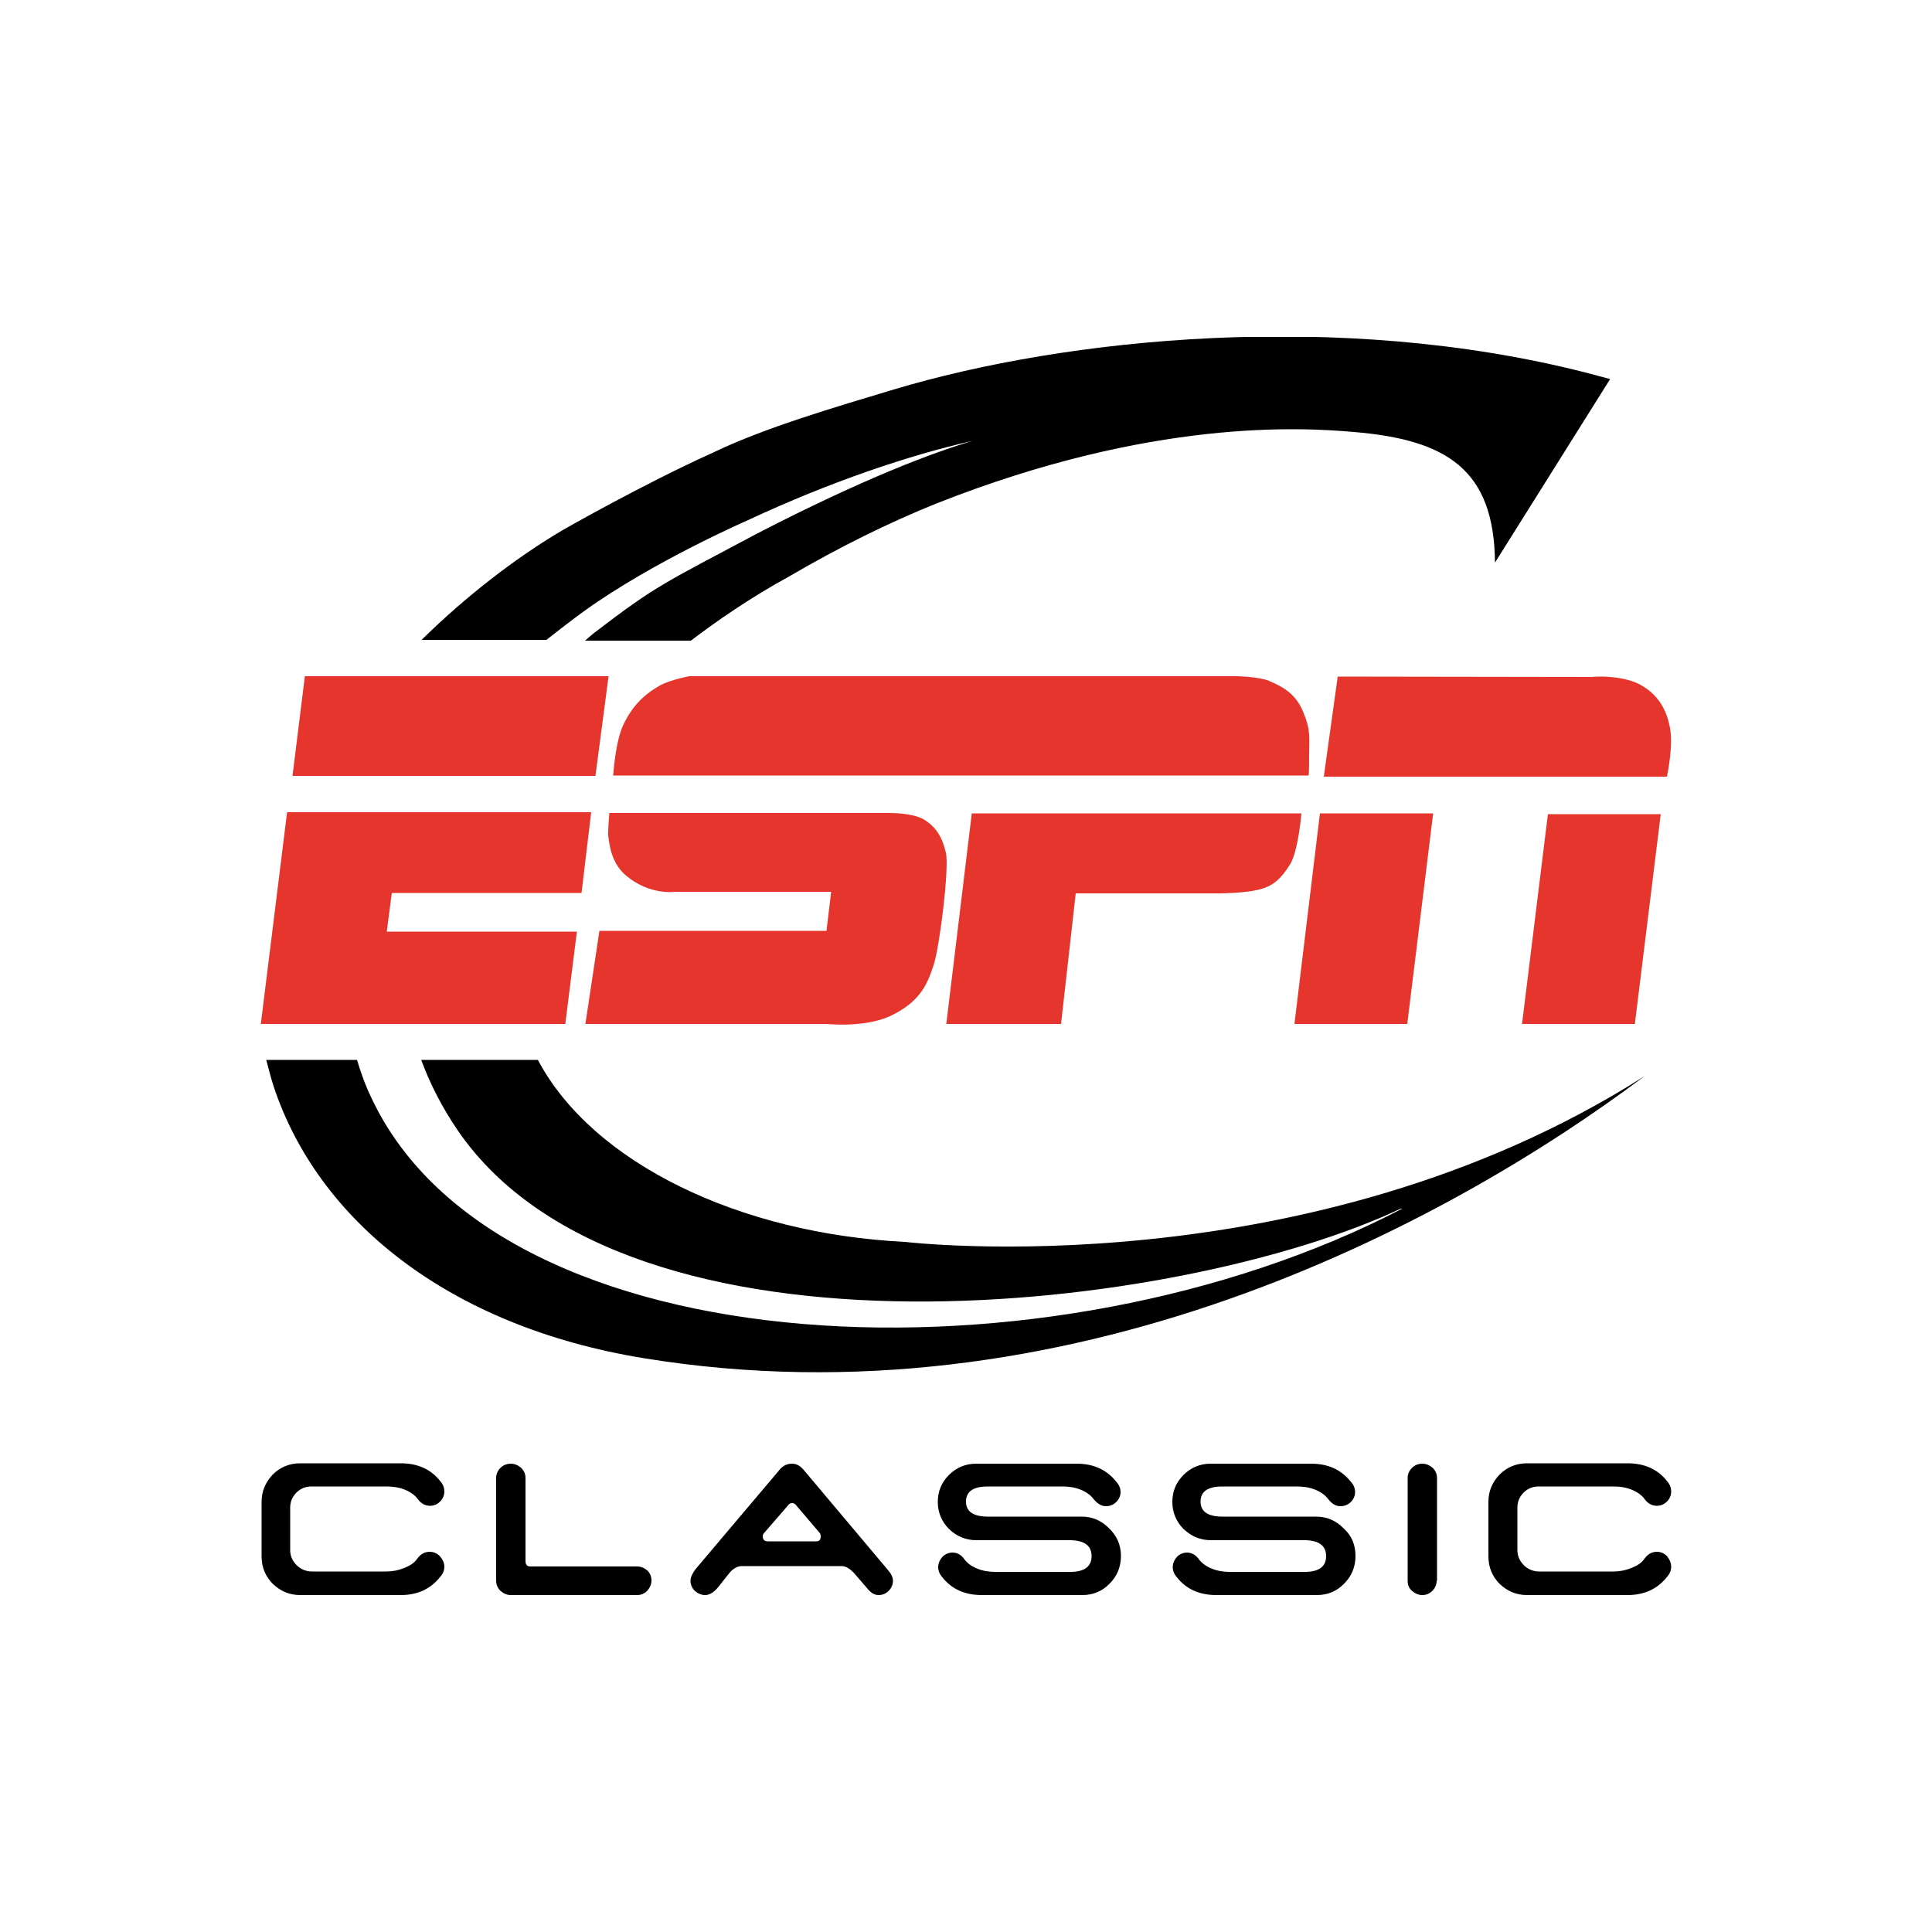
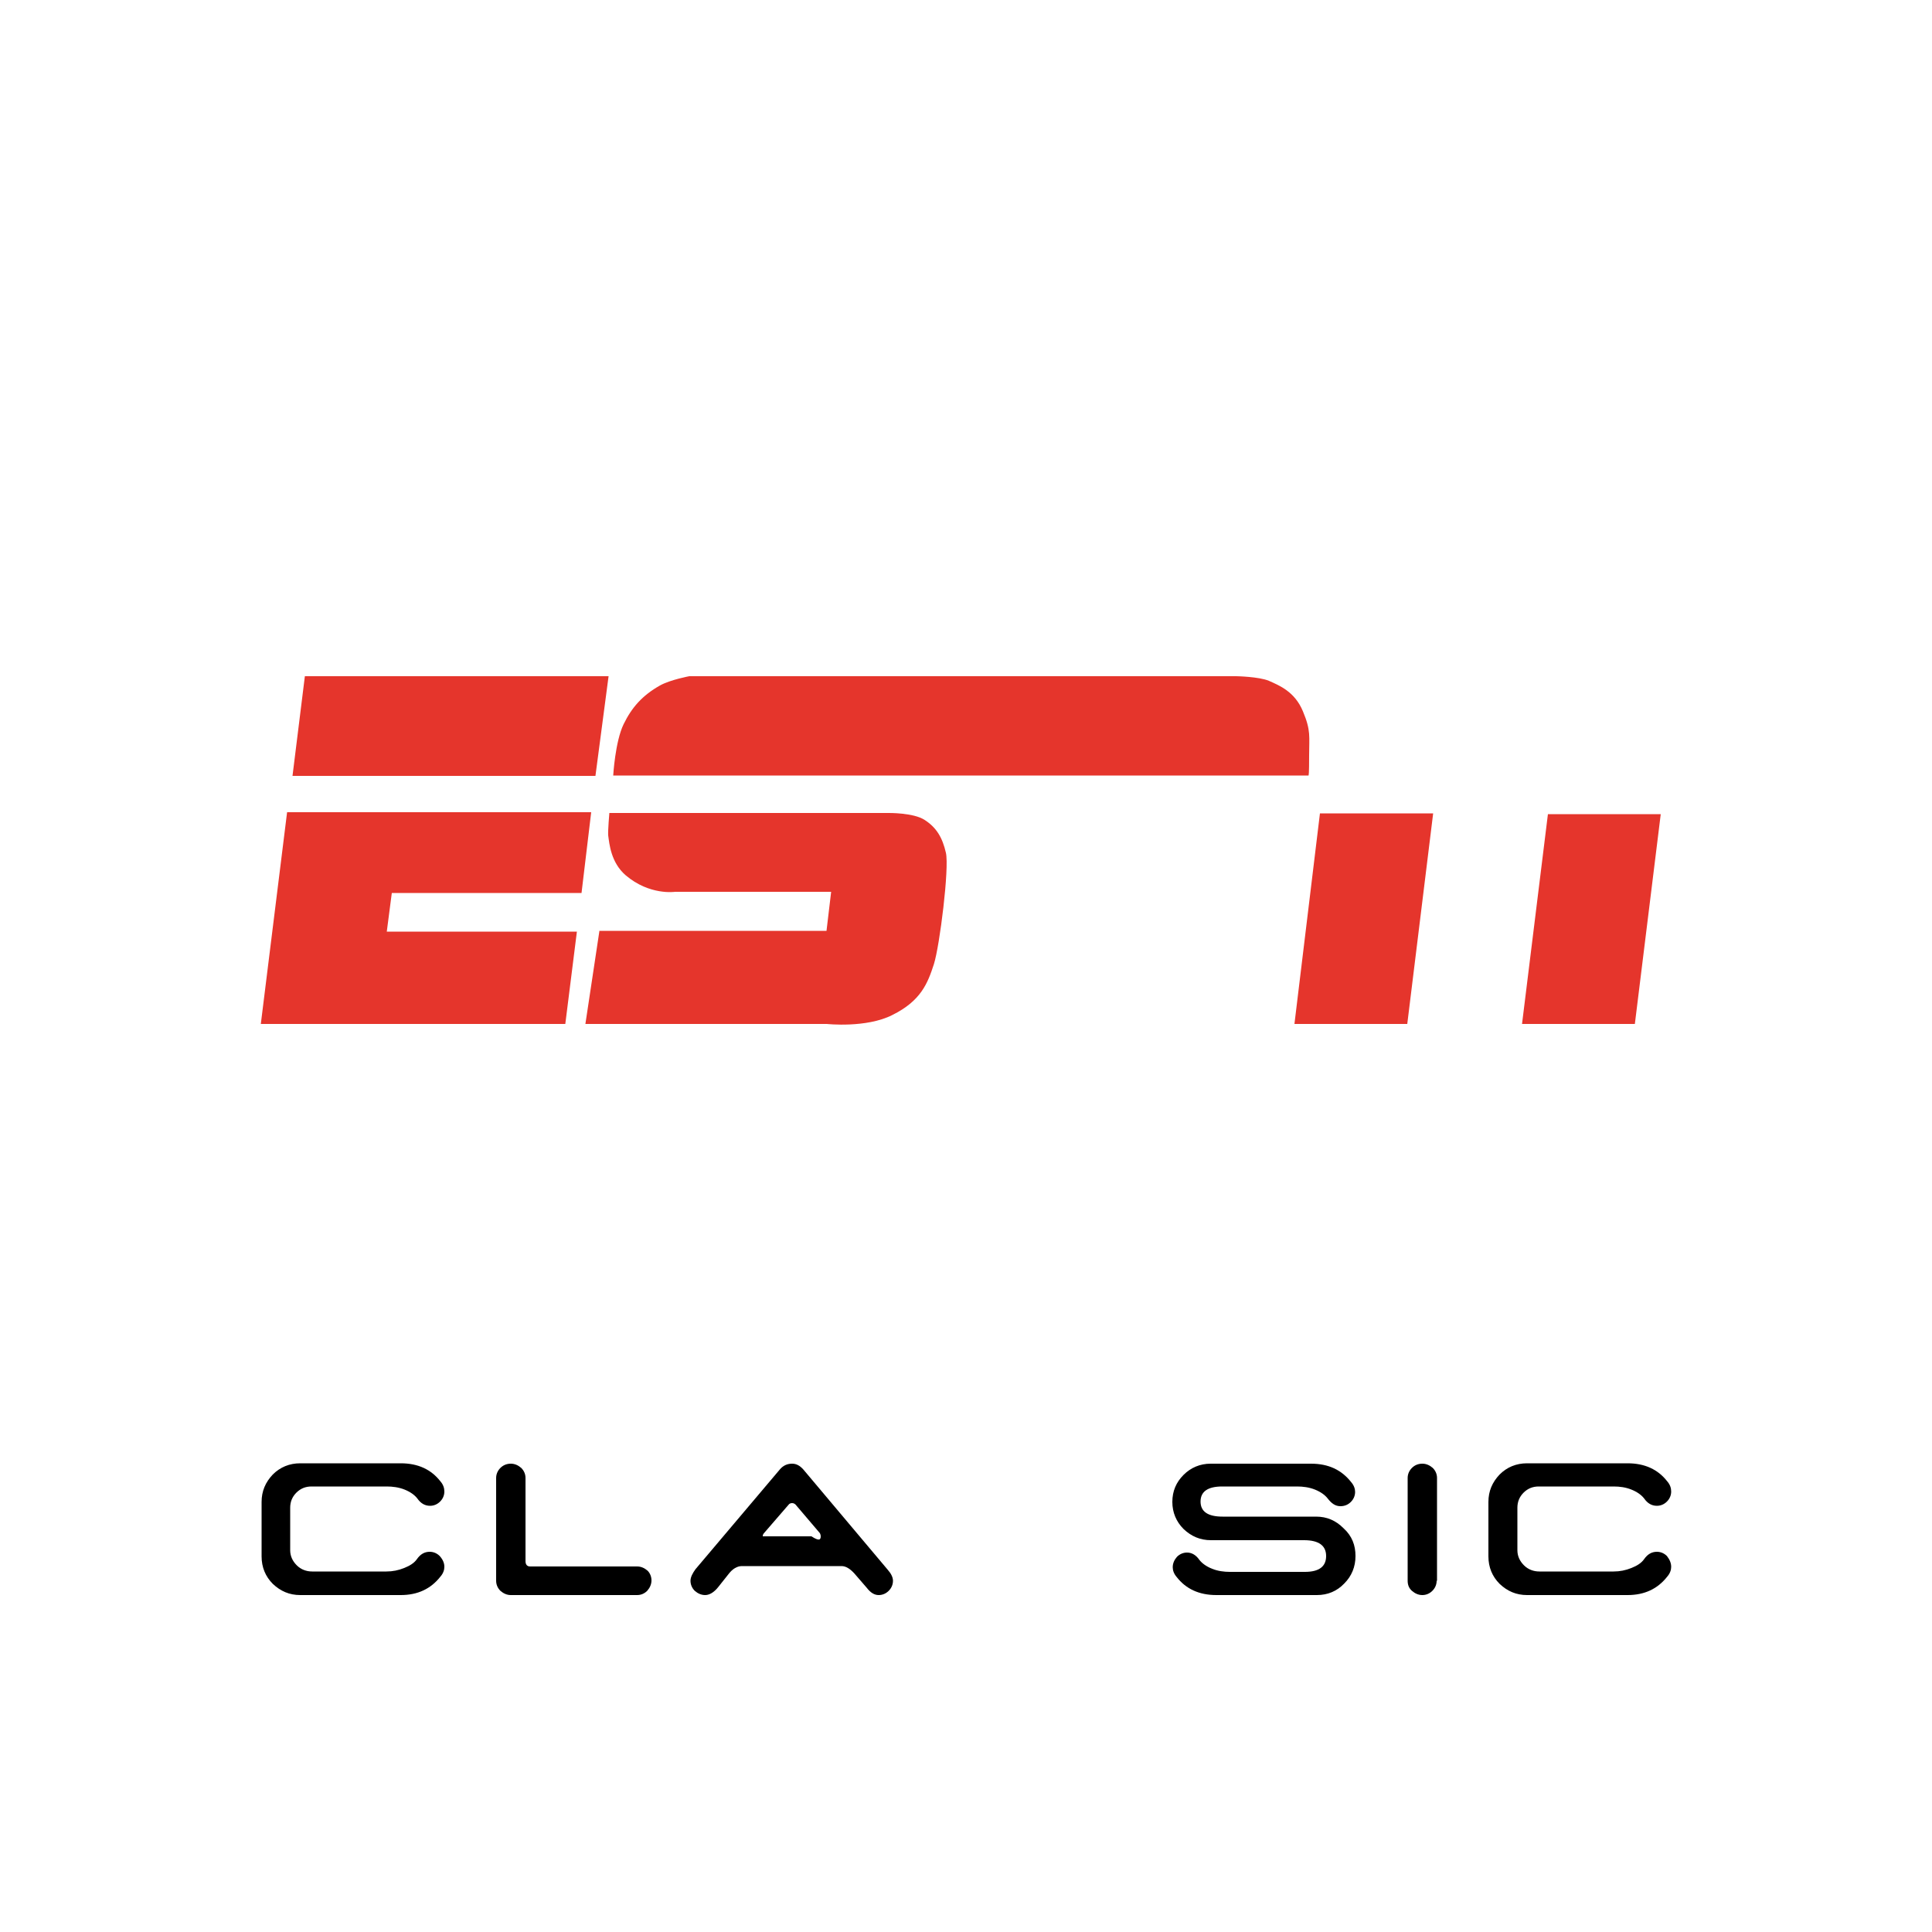
<svg xmlns="http://www.w3.org/2000/svg" xmlns:xlink="http://www.w3.org/1999/xlink" version="1.1" id="Layer_1" x="0px" y="0px" viewBox="0 0 500 500" style="enable-background:new 0 0 500 500;" xml:space="preserve">
  <style type="text/css">
	.st0{clip-path:url(#XMLID_41_);}
	.st1{fill:#E5352C;}
	.st2{clip-path:url(#XMLID_42_);fill:#E5352C;}
</style>
  <g id="XMLID_1_">
    <g id="XMLID_5_">
      <defs>
-         <rect id="XMLID_4_" x="67.5" y="87.2" width="365" height="325.6" />
-       </defs>
+         </defs>
      <clipPath id="XMLID_41_">
        <use xlink:href="#XMLID_4_" style="overflow:visible;" />
      </clipPath>
-       <path id="XMLID_8_" class="st0" d="M234.2,321.4c-42.6-2.1-80.8-20.3-95-47.1H109c2.3,6.2,5.4,12.3,9.5,18.3    c44.1,64.2,187.2,47,244,20.2l0.4,0c-90.9,47.3-233.5,41.8-266.7-28.5c-1.6-3.3-2.8-6.6-3.8-10H68.9c0.6,2.3,1.2,4.6,1.9,6.8    c11.4,34.5,45,62.1,95.8,70.4c109.6,17.9,207.2-34.1,259-73h0C338.7,333.9,234.2,321.4,234.2,321.4 M151.1,158.2    c17.9-12.9,42.5-23.6,42.5-23.6c21.2-9.9,42-16.9,58.1-20.5c-10.2,3-28.1,9.7-55.8,24c-24.8,13.2-26.2,13.5-42.4,25.9    c-0.7,0.6-1.4,1.2-2.1,1.8h27.4c6.7-5.1,15.5-11.2,25.4-16.6c12.8-7.5,25.9-14,38.4-19c55.5-21.9,94.2-19.6,107.8-18.4    c24,2,36.3,9.7,36.5,33.8l29.8-47.5l-6.4-1.7c-63.6-16.2-134.3-9-179,4.4c-14.9,4.5-33.2,9.8-46.7,16.3c-18.6,8.4-39,20.1-39,20.1    c-12.7,7.5-25.4,17.5-36.5,28.4h32.3C144.6,163.1,147.8,160.6,151.1,158.2" />
    </g>
    <polygon id="XMLID_3_" class="st1" points="364.2,265 370.9,210.5 341.6,210.5 335,265  " />
    <polygon id="XMLID_9_" class="st1" points="423.1,265 429.8,210.7 400.6,210.7 393.9,265  " />
    <g id="XMLID_12_">
      <defs>
-         <rect id="XMLID_11_" x="67.5" y="87.2" width="365" height="325.6" />
-       </defs>
+         </defs>
      <clipPath id="XMLID_42_">
        <use xlink:href="#XMLID_11_" style="overflow:visible;" />
      </clipPath>
      <path id="XMLID_13_" class="st2" d="M432.2,188.4c-0.9-4.8-3-8.2-6.7-10.6c-4.8-3.3-13.4-2.7-13.4-2.6l-65.9-0.1l-3.6,25.9h88.8    C431.4,201,433.1,193.2,432.2,188.4" />
    </g>
    <path id="XMLID_10_" class="st1" d="M338.8,195.5c0-4.9,0.5-6.4-1.6-11.4c-2.1-5.1-6.1-6.7-8.8-7.9c-2.6-1.1-8.5-1.2-8.5-1.2H178.4   c0,0-4.9,0.9-7.6,2.4c-4.6,2.6-7.3,5.7-9.4,10c-2.2,4.5-2.7,13.3-2.7,13.3l179.9,0C338.7,200.8,338.8,200.4,338.8,195.5" />
-     <path id="XMLID_14_" class="st1" d="M244.9,265h29.7l3.8-33.8h37.2c0,0,5.9,0,9.9-0.9c4-0.9,6-2.9,8.3-6.5c2.2-3.4,3-13.3,3-13.3   h-85.3L244.9,265" />
    <path id="XMLID_15_" class="st1" d="M155.1,241.1l-3.6,23.9h62.5c0,0,10.2,1.1,16.9-2.3c7.5-3.7,9.2-8.3,10.8-13.2   c1.5-4.8,4-24.8,3.1-28.8c-0.9-3.9-2.4-6.5-5.5-8.5c-2.9-1.9-9.4-1.8-9.4-1.8h-72.2c0,0-0.4,4.6-0.3,5.8c0.3,2.2,0.7,7,4.5,10.3   c6.2,5.3,12.8,4.3,12.8,4.3h40.4l-1.2,10.1H155.1" />
    <polygon id="XMLID_16_" class="st1" points="149.3,241.1 100.1,241.1 101.4,231.1 150.5,231.1 153,210.2 74.3,210.2 67.5,265    146.3,265  " />
    <polygon id="XMLID_17_" class="st1" points="157.5,175 78.9,175 75.7,200.8 154.1,200.8  " />
    <path id="XMLID_18_" d="M115,405.5c0,0.8-0.3,1.7-1,2.5c-2.5,3.2-5.9,4.8-10.3,4.8h-26c-2.8,0-5.1-1-7.1-2.9   c-1.9-1.9-2.9-4.3-2.9-7.1v-14.1c0-2.8,1-5.1,2.9-7.1c1.9-1.9,4.3-2.9,7.1-2.9h26c4.5,0,7.9,1.6,10.3,4.7c0.7,0.8,1,1.7,1,2.6   c0,1-0.4,1.9-1.1,2.6c-0.7,0.7-1.6,1.1-2.6,1.1c-1.3,0-2.4-0.6-3.3-1.9c-0.7-0.9-1.8-1.7-3.3-2.3c-1.5-0.6-3.1-0.8-4.6-0.8H80.6   c-1.5,0-2.8,0.5-3.9,1.6c-1.1,1.1-1.6,2.4-1.6,3.9v11c0,1.5,0.6,2.8,1.7,3.9c1.1,1.1,2.5,1.6,4,1.6H100c1.6,0,3.1-0.3,4.6-0.9   c1.5-0.6,2.6-1.3,3.3-2.3c0.9-1.3,2-1.9,3.3-1.9c1,0,1.9,0.4,2.6,1.1C114.6,403.6,115,404.5,115,405.5" />
    <path id="XMLID_19_" d="M168.6,409c0,1-0.4,1.9-1.1,2.7c-0.7,0.7-1.6,1.1-2.6,1.1h-32.7c-1,0-1.9-0.4-2.7-1.1   c-0.7-0.7-1.1-1.6-1.1-2.6v-26.6c0-1,0.4-1.9,1.1-2.6c0.7-0.7,1.6-1.1,2.7-1.1c1,0,1.9,0.4,2.7,1.1c0.7,0.7,1.1,1.6,1.1,2.6v21.5   c0,0.9,0.4,1.4,1.2,1.4h27.7c1,0,1.9,0.4,2.7,1.1C168.2,407.1,168.6,408,168.6,409" />
-     <path id="XMLID_22_" d="M212.4,397.6c0-0.3-0.1-0.6-0.2-0.8l-6.3-7.4c-0.2-0.2-0.5-0.4-0.9-0.4c-0.3,0-0.7,0.1-0.9,0.4l-6.4,7.4   c-0.2,0.2-0.3,0.5-0.3,0.8c0,0.8,0.4,1.3,1.3,1.3h12.6C212,398.9,212.4,398.5,212.4,397.6 M231.1,409.1c0,1-0.4,1.9-1.1,2.6   c-0.7,0.7-1.6,1.1-2.6,1.1c-1.1,0-2.1-0.6-3.1-1.9l-3.2-3.7c-1.1-1.2-2.2-1.9-3.3-1.9H192c-1.2,0-2.4,0.7-3.4,2l-2.7,3.4   c-1.1,1.4-2.3,2.1-3.4,2.1c-1,0-1.9-0.4-2.7-1.1c-0.7-0.7-1.1-1.6-1.1-2.6c0-0.9,0.5-1.9,1.3-3l21.9-25.9c0.8-0.9,1.8-1.4,3.1-1.4   c1.1,0,2,0.5,2.9,1.5l21.8,25.9C230.6,407.2,231.1,408.2,231.1,409.1" />
-     <path id="XMLID_23_" d="M290.1,402.7c0,2.8-1,5.2-2.9,7.1c-1.9,2-4.3,3-7.1,3h-26c-4.5,0-7.9-1.6-10.3-4.7c-0.7-0.8-1-1.7-1-2.5   c0-1,0.4-1.9,1.1-2.7c0.7-0.7,1.6-1.1,2.6-1.1c1.3,0,2.3,0.6,3.2,1.9c0.7,0.9,1.8,1.7,3.3,2.3c1.5,0.6,3.1,0.8,4.6,0.8h19.4   c3.7,0,5.5-1.4,5.5-4.1s-1.9-4.1-5.7-4.1h-24.1c-2.8,0-5.1-1-7.1-2.9c-1.9-1.9-2.9-4.3-2.9-7c0-2.8,1-5.1,2.9-7   c1.9-1.9,4.3-2.9,7-2.9h26c4.5,0,7.9,1.6,10.4,4.8c0.7,0.8,1,1.7,1,2.5c0,1-0.4,1.9-1.1,2.6c-0.7,0.7-1.6,1.1-2.7,1.1   c-1.2,0-2.3-0.7-3.3-2c-0.7-0.9-1.8-1.7-3.3-2.3c-1.5-0.6-3.1-0.8-4.6-0.8h-19.4c-3.7,0-5.6,1.3-5.6,3.9c0,2.6,1.9,3.9,5.7,3.9   h24.2c2.8,0,5.1,1,7.1,3C289.1,397.5,290.1,399.9,290.1,402.7" />
+     <path id="XMLID_22_" d="M212.4,397.6c0-0.3-0.1-0.6-0.2-0.8l-6.3-7.4c-0.2-0.2-0.5-0.4-0.9-0.4c-0.3,0-0.7,0.1-0.9,0.4l-6.4,7.4   c-0.2,0.2-0.3,0.5-0.3,0.8h12.6C212,398.9,212.4,398.5,212.4,397.6 M231.1,409.1c0,1-0.4,1.9-1.1,2.6   c-0.7,0.7-1.6,1.1-2.6,1.1c-1.1,0-2.1-0.6-3.1-1.9l-3.2-3.7c-1.1-1.2-2.2-1.9-3.3-1.9H192c-1.2,0-2.4,0.7-3.4,2l-2.7,3.4   c-1.1,1.4-2.3,2.1-3.4,2.1c-1,0-1.9-0.4-2.7-1.1c-0.7-0.7-1.1-1.6-1.1-2.6c0-0.9,0.5-1.9,1.3-3l21.9-25.9c0.8-0.9,1.8-1.4,3.1-1.4   c1.1,0,2,0.5,2.9,1.5l21.8,25.9C230.6,407.2,231.1,408.2,231.1,409.1" />
    <path id="XMLID_24_" d="M350.8,402.7c0,2.8-1,5.2-2.9,7.1c-1.9,2-4.3,3-7.1,3h-26c-4.5,0-7.9-1.6-10.3-4.7c-0.7-0.8-1-1.7-1-2.5   c0-1,0.4-1.9,1.1-2.7c0.7-0.7,1.6-1.1,2.6-1.1c1.2,0,2.3,0.6,3.2,1.9c0.7,0.9,1.8,1.7,3.3,2.3c1.5,0.6,3.1,0.8,4.6,0.8h19.4   c3.7,0,5.5-1.4,5.5-4.1s-1.9-4.1-5.7-4.1h-24.1c-2.8,0-5.1-1-7.1-2.9c-1.9-1.9-2.9-4.3-2.9-7c0-2.8,1-5.1,2.9-7   c1.9-1.9,4.3-2.9,7-2.9h26c4.5,0,7.9,1.6,10.4,4.8c0.7,0.8,1,1.7,1,2.5c0,1-0.4,1.9-1.1,2.6c-0.7,0.7-1.6,1.1-2.7,1.1   c-1.3,0-2.3-0.7-3.3-2c-0.7-0.9-1.8-1.7-3.3-2.3c-1.5-0.6-3.1-0.8-4.6-0.8h-19.4c-3.7,0-5.6,1.3-5.6,3.9c0,2.6,1.9,3.9,5.7,3.9   h24.2c2.8,0,5.1,1,7.1,3C349.9,397.5,350.8,399.9,350.8,402.7" />
    <path id="XMLID_25_" d="M371.8,409.1c0,1-0.4,1.9-1.1,2.6c-0.7,0.7-1.6,1.1-2.6,1.1c-1,0-1.9-0.4-2.7-1.1c-0.8-0.7-1.1-1.6-1.1-2.6   v-26.6c0-1,0.4-1.9,1.1-2.6c0.7-0.7,1.6-1.1,2.7-1.1c1,0,1.9,0.4,2.7,1.1c0.7,0.7,1.1,1.6,1.1,2.6V409.1" />
    <path id="XMLID_26_" d="M432.5,405.5c0,0.8-0.3,1.7-1,2.5c-2.5,3.2-5.9,4.8-10.3,4.8h-26c-2.8,0-5.1-1-7.1-2.9   c-1.9-1.9-2.9-4.3-2.9-7.1v-14.1c0-2.8,1-5.1,2.9-7.1c1.9-1.9,4.3-2.9,7.1-2.9h26c4.5,0,7.9,1.6,10.3,4.7c0.7,0.8,1,1.7,1,2.6   c0,1-0.4,1.9-1.1,2.6c-0.7,0.7-1.6,1.1-2.6,1.1c-1.3,0-2.4-0.6-3.3-1.9c-0.7-0.9-1.8-1.7-3.3-2.3c-1.5-0.6-3-0.8-4.6-0.8h-19.4   c-1.5,0-2.8,0.5-3.9,1.6c-1.1,1.1-1.6,2.4-1.6,3.9v11c0,1.5,0.6,2.8,1.7,3.9c1.1,1.1,2.5,1.6,4,1.6h19.2c1.6,0,3.1-0.3,4.6-0.9   c1.5-0.6,2.6-1.3,3.3-2.3c0.9-1.3,2-1.9,3.3-1.9c1,0,1.9,0.4,2.6,1.1C432.1,403.6,432.5,404.5,432.5,405.5" />
  </g>
</svg>